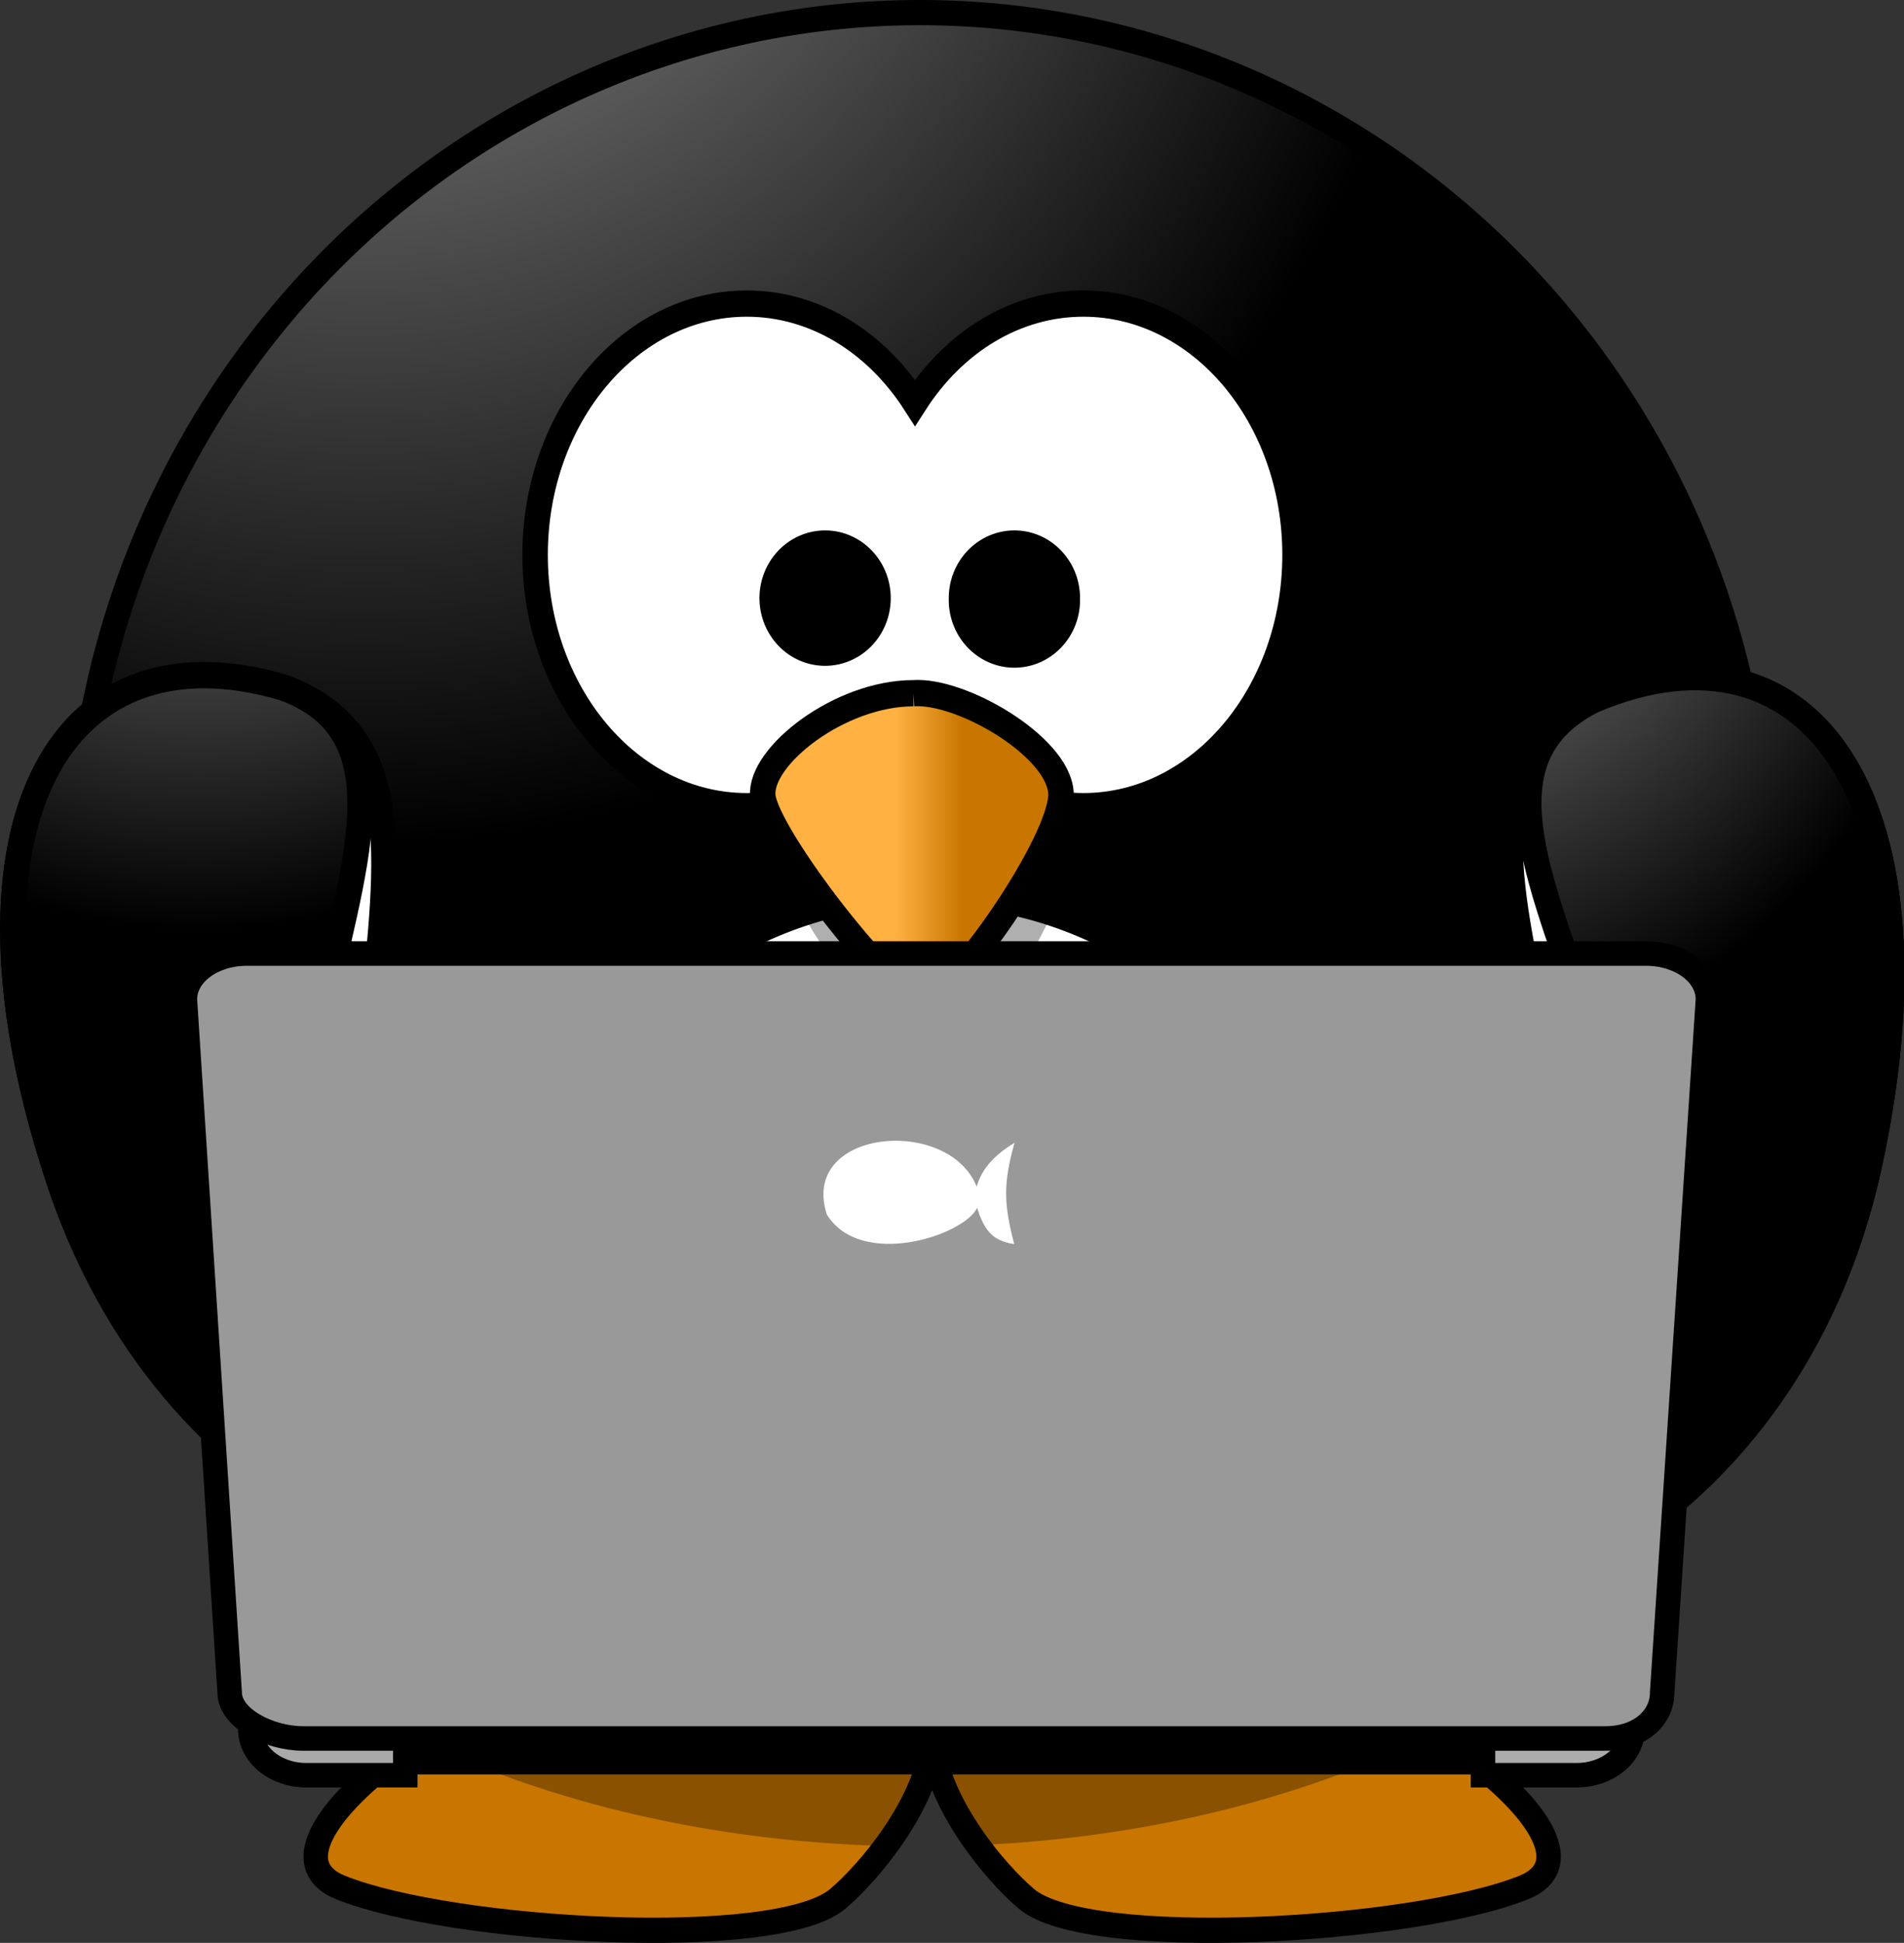
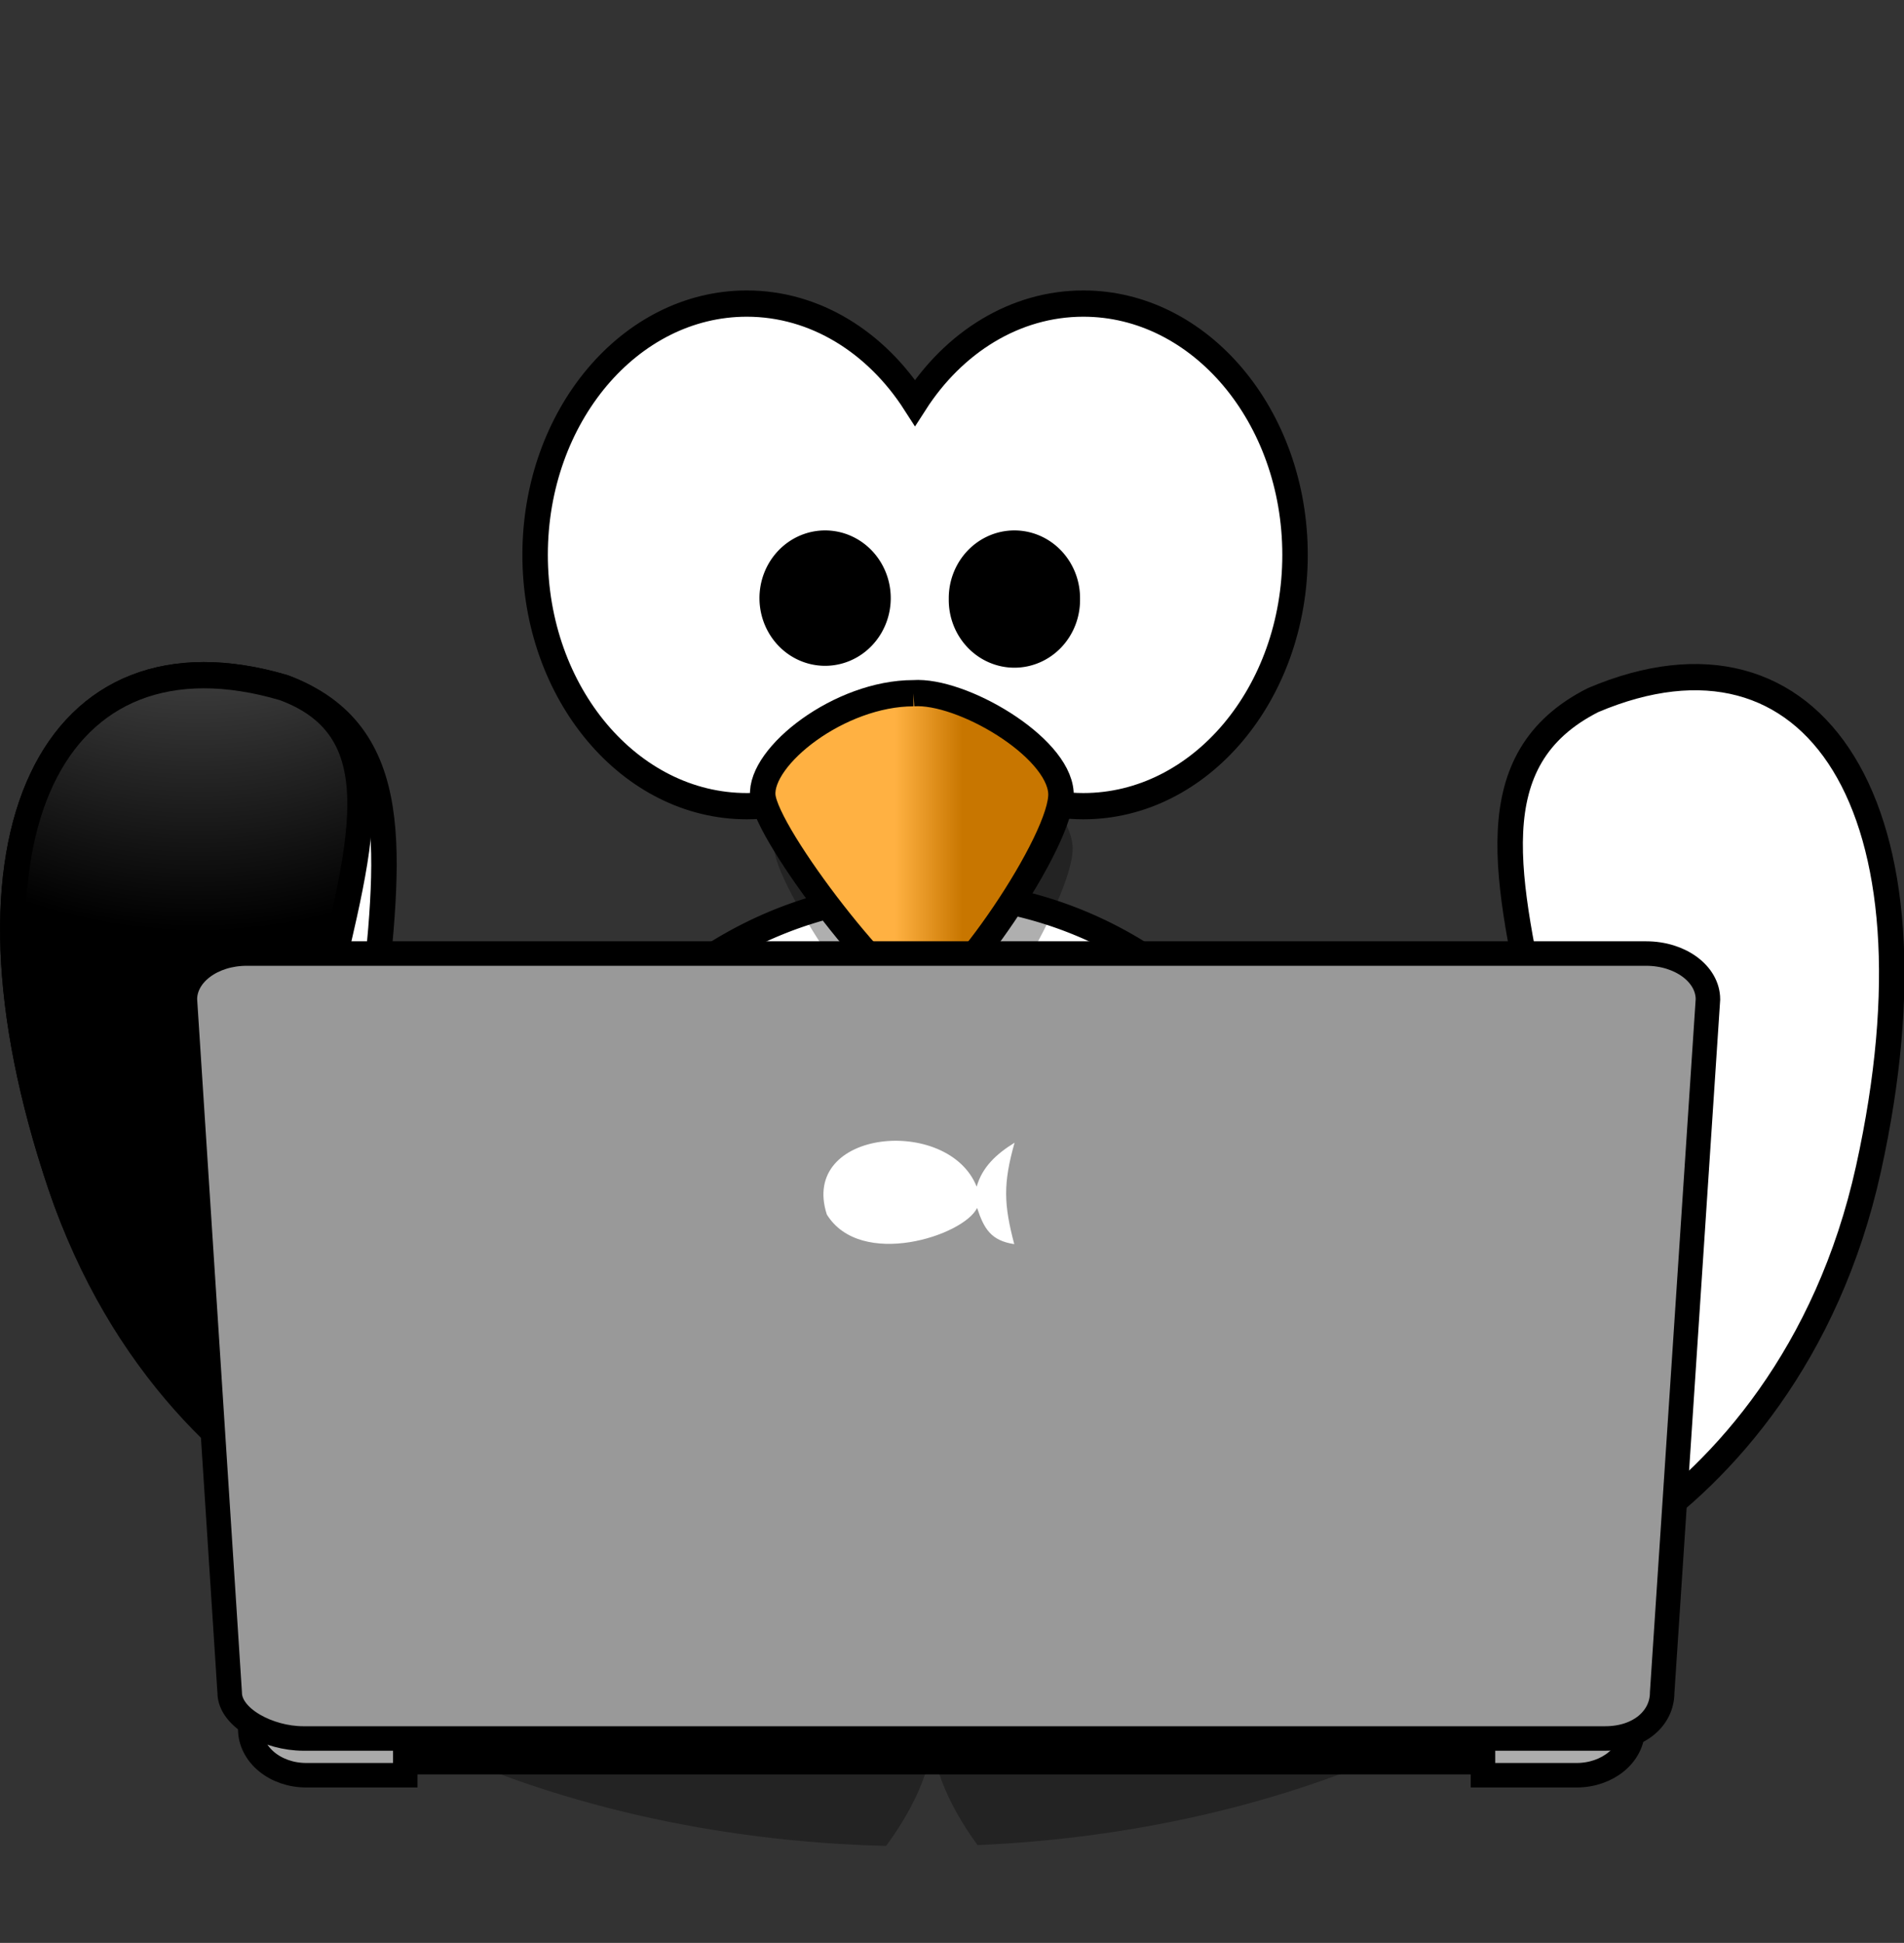
<svg xmlns="http://www.w3.org/2000/svg" xmlns:ns1="http://sodipodi.sourceforge.net/DTD/sodipodi-0.dtd" xmlns:ns2="http://www.inkscape.org/namespaces/inkscape" xmlns:xlink="http://www.w3.org/1999/xlink" id="svg19163" ns1:docname="laptop-penguin.svg" viewBox="0 0 118.168 120.525" version="1.1" ns2:version="0.92.5 (2060ec1f9f, 2020-04-08)" width="118.168" height="120.525">
  <rect x="0" y="0" width="118.168" height="120.525" fill="#333333" stroke="none" />
  <defs id="defs19165">
    <radialGradient id="radialGradient8254" gradientUnits="userSpaceOnUse" cy="-8.88" cx="414.68" gradientTransform="matrix(-1.8232e-6,0.28,-0.609,0,101.73,-39.26)" r="123.55" ns2:collect="always">
      <stop id="stop3205-9-1" style="stop-color:#ffb142" offset="0" />
      <stop id="stop4092-0-8" style="stop-color:#ffb141" offset=".887" />
      <stop id="stop3207-9-2" style="stop-color:#c87600" offset="1" />
    </radialGradient>
    <radialGradient id="radialGradient8256" gradientUnits="userSpaceOnUse" cy="483.45" cx="610.46" gradientTransform="matrix(0,-0.482,0.432,-1.2542e-6,-151.97,551.35)" r="167.56" ns2:collect="always">
      <stop id="stop3175-8-9-2" style="stop-color:#a5a5a5" offset="0" />
      <stop id="stop3177-5-98-35" style="stop-color:#000000" offset="1" />
    </radialGradient>
    <linearGradient id="linearGradient5092-64-2-9-9">
      <stop id="stop5094-4-1-0-7" style="stop-color:#333333" offset="0" />
      <stop id="stop5096-3-5-4-3" style="stop-color:#4d4d4d" offset="1" />
    </linearGradient>
    <linearGradient id="linearGradient8310" y2="537.41" gradientUnits="userSpaceOnUse" x2="359.47" gradientTransform="matrix(0.326,0,0,0.326,-22.132,165.49)" y1="537.41" x1="346.24" ns2:collect="always">
      <stop id="stop4100-0-4" style="stop-color:#ffb142" offset="0" />
      <stop id="stop4104-3-4" style="stop-color:#c87600" offset="1" />
    </linearGradient>
    <radialGradient id="radialGradient8312" xlink:href="#linearGradient3173-6-5-9" gradientUnits="userSpaceOnUse" cy="622.49" cx="380.26" gradientTransform="matrix(0,-0.744,0.66,0,-364.7,582.13)" r="59.255" ns2:collect="always" />
    <linearGradient id="linearGradient3173-6-5-9">
      <stop id="stop3175-28-7-3" style="stop-color:#a5a5a5" offset="0" />
      <stop id="stop3177-7-3-1" style="stop-color:#000000" offset="1" />
    </linearGradient>
    <radialGradient id="radialGradient8314" xlink:href="#linearGradient3173-6-5-9" gradientUnits="userSpaceOnUse" cy="647.69" cx="371.45" gradientTransform="matrix(0,-0.744,-0.66,0,552.03,582.13)" r="59.255" ns2:collect="always" />
    <linearGradient id="linearGradient11549" y2="680.23" gradientUnits="userSpaceOnUse" x2="393.93" gradientTransform="matrix(0.168,0,0,0.139,-53.959,-142.426)" y1="615.83" x1="375.02" ns2:collect="always">
      <stop id="stop3837-2-3-1-8" style="stop-color:#a9a9a9" offset="0" />
      <stop id="stop3843-6-3-6-5" style="stop-color:#9c9c9c" offset=".263" />
      <stop id="stop3847-6-37-5-5" style="stop-color:#97989c" offset=".489" />
      <stop id="stop3845-4-98-7-0" style="stop-color:#9e9fa1" offset=".778" />
      <stop id="stop3839-9-6-8-7" style="stop-color:#acacac" offset="1" />
    </linearGradient>
  </defs>
  <ns1:namedview id="base" bordercolor="#666666" ns2:pageshadow="2" ns2:window-y="54" fit-margin-left="0" pagecolor="#ffffff" fit-margin-top="0" ns2:window-maximized="1" ns2:zoom="6.9672959" ns2:window-x="144" ns2:window-height="1696" showgrid="false" borderopacity="1.0" ns2:current-layer="g8198" ns2:cx="55.547058" ns2:cy="49.41277" fit-margin-right="0" fit-margin-bottom="0" ns2:window-width="2592" ns2:pageopacity="0.0" ns2:document-units="px" />
  <g id="layer1" ns2:label="Ebene 1" ns2:groupmode="layer" transform="translate(-356.422,-449.238)">
    <g id="g8198" transform="translate(402.61,607.73)">
      <g id="g45484-1-2" transform="matrix(0.97,0,0,1,-78.655,-443.99)">
-         <path id="path3806-0-1-7" style="color:#000000;fill:url(#radialGradient8254);fill-rule:evenodd;stroke:#000000;stroke-width:1.564" ns2:connector-curvature="0" d="m 81.781,385.54 c -15.668,1.613 -33.638,14.291 -26.495,17.056 7.143,2.765 27.873,3.918 31.79,0.692 2.013,-1.658 5.614,-5.809 6.038,-9.704 0.425,3.895 4.016,8.047 6.028,9.704 3.917,3.226 24.658,2.072 31.8,-0.692 7.143,-2.765 -10.827,-15.443 -26.495,-17.056 -8.068,0.778 -10.97,3.488 -11.333,6.598 -0.364,-3.11 -3.265,-5.821 -11.333,-6.598 z" />
        <path id="path3194-5-0-7" style="fill:#000000;fill-opacity:0.314;fill-rule:evenodd" ns2:connector-curvature="0" d="m 81.784,385.55 c -7.69,0.792 -15.927,4.249 -21.485,7.891 8.417,3.893 18.709,6.292 29.865,6.568 1.43,-1.881 2.71,-4.187 2.953,-6.415 0.241,2.207 1.491,4.493 2.902,6.364 10.973,-0.465 21.052,-2.98 29.254,-6.944 -5.538,-3.484 -13.432,-6.703 -20.823,-7.464 -8.068,0.778 -10.97,3.488 -11.333,6.598 -0.364,-3.11 -3.265,-5.821 -11.333,-6.598 z" />
      </g>
      <g id="g45507-1-0" transform="matrix(0.97,0,0,1,-78.655,-443.99)">
-         <path id="path2385-16-4-0" style="color:#000000;fill:url(#radialGradient8256);stroke:#000000;stroke-width:1.564;stroke-linecap:round" ns2:connector-curvature="0" d="m 146.28,340.23 a 53.95,53.95 0 0 1 -107.9,0 53.95,53.95 0 1 1 107.9,0 z" />
        <path id="path3167-8-2-6" style="fill:#ffffff;stroke:#000000;stroke-width:1.629;stroke-linecap:round" ns2:connector-curvature="0" d="m 118.99,367.2 a 26.154,26.154 0 1 1 -52.307,0 26.154,26.154 0 1 1 52.307,0 z" />
-         <path id="path2411-0-7-25" style="fill:#000000;fill-opacity:0.314" ns2:connector-curvature="0" d="m 144.15,325.23 c 0.11,1.403 0.173,2.816 0.173,4.246 0,29.779 -24.178,53.947 -53.957,53.947 -24.575,0 -45.316,-16.459 -51.819,-38.948 2.17,27.795 25.426,49.701 53.774,49.701 29.779,0 53.957,-24.168 53.957,-53.947 0,-5.204 -0.751,-10.237 -2.128,-14.999 z" />
      </g>
      <g id="g45496-5-8" transform="matrix(0.97,0,0,1,-78.655,-443.99)">
        <path id="path2387-0-6-6" style="fill:#ffffff;stroke:#000000;stroke-width:1.629;stroke-linecap:round" ns2:connector-curvature="0" d="m 81.252,304.33 c -7.473,0 -13.543,6.984 -13.543,15.589 0,8.605 6.07,15.589 13.543,15.589 4.392,0 8.289,-2.415 10.763,-6.15 2.474,3.738 6.38,6.15 10.773,6.15 7.473,0 13.543,-6.984 13.543,-15.589 0,-8.605 -6.07,-15.589 -13.543,-15.589 -4.393,0 -8.299,2.413 -10.773,6.15 -2.474,-3.735 -6.372,-6.15 -10.763,-6.15 z" />
        <path id="path3393-6-2-8" style="fill:#000000;fill-opacity:0.314;fill-rule:evenodd" ns2:connector-curvature="0" d="m 92.662,331.22 c -4.718,0 -9.846,4.297 -9.641,7.01 0.205,2.714 8.41,14.02 10.256,14.02 1.846,0 9.025,-11.081 8.82,-14.247 -0.205,-3.166 -6.359,-7.01 -9.436,-6.784 z" />
        <path id="path2391-7-0-1" style="fill:url(#linearGradient8310);fill-rule:evenodd;stroke:#000000;stroke-width:1.629" ns2:connector-curvature="0" d="m 91.917,328.5 c -4.718,0 -9.846,3.897 -9.641,6.359 0.205,2.462 8.41,12.718 10.256,12.718 1.846,0 9.025,-10.051 8.82,-12.923 -0.205,-2.872 -6.359,-6.359 -9.436,-6.154 z" />
        <path id="path3163-3-7-98" style="fill:#000000;stroke:#000000;stroke-width:1.629;stroke-linecap:round" ns2:connector-curvature="0" d="m 89.648,322.66 a 3.385,3.385 0 0 1 -6.769,0 3.385,3.385 0 1 1 6.769,0 z" />
        <path id="path3165-6-9-5" style="fill:#000000;stroke:#000000;stroke-width:1.629;stroke-linecap:round" ns2:connector-curvature="0" d="m 101.76,322.66 a 3.385,3.385 0 1 1 -6.769,0 3.385,3.385 0 1 1 6.769,0 z" />
      </g>
      <g id="g45492-7-41" transform="matrix(0.97,0,0,1,-78.655,-443.99)">
        <path id="path3169-39-3-7" style="fill:#ffffff;fill-rule:evenodd;stroke:#000000;stroke-width:1.629" ns2:connector-curvature="0" d="m 51.639,328.16 c 15.677,5.637 -4.615,30.676 12.323,52.523 3.131,4.038 -18.856,0.681 -26.629,-21.696 -7.559,-21.762 -0.369,-35.041 14.306,-30.827 z" />
        <path id="path3793-56-2-9" style="fill:url(#radialGradient8312);fill-rule:evenodd;stroke:#000000;stroke-width:1.629" ns2:connector-curvature="0" d="m 51.639,328.16 c 15.677,5.637 -13.877,33.276 12.323,52.523 7.373,5.416 -18.856,0.681 -26.629,-21.696 -7.559,-21.762 -0.369,-35.041 14.306,-30.827 z" />
      </g>
-       <path id="path3200-5-8" style="fill:#000000;fill-opacity:0.314;fill-rule:evenodd" d="m 46.491,-108.74 c -5.71,4.378 4.185,20.932 1.899,35.594 -3.132,20.087 4.047,7.595 0.028,8.053 1.305,2.345 -3.032,11.215 3.041,-10.898 4.814,-17.528 2.764,-30.069 -3.675,-33.747 z" ns2:export-ydpi="165" ns1:nodetypes="cscscc" ns2:export-filename="/home/bocian/Pulpit/path31932.png" ns2:connector-curvature="0" ns2:export-xdpi="165" />
      <g id="g45488-4-64" ns2:transform-center-x="0.96086667" ns2:transform-center-y="24.421891" transform="matrix(0.964,-0.11,0.107,0.994,-113.23,-426.33)">
        <path id="path3800-9-7-5" style="fill:#ffffff;fill-rule:evenodd;stroke:#000000;stroke-width:1.629" ns2:connector-curvature="0" d="m 135.69,328.16 c -15.677,5.637 4.615,30.676 -12.323,52.523 -3.131,4.038 18.856,0.681 26.629,-21.696 7.559,-21.762 0.369,-35.041 -14.306,-30.827 z" />
-         <path id="path3802-9-1-0" style="fill:url(#radialGradient8314);fill-rule:evenodd;stroke:#000000;stroke-width:1.629" ns2:connector-curvature="0" d="m 135.69,328.16 c -15.677,5.637 13.877,33.276 -12.323,52.523 -7.373,5.416 18.856,0.681 26.629,-21.696 7.559,-21.762 0.369,-35.041 -14.306,-30.827 z" />
      </g>
      <path id="rect2830-0-7-4-7-4" d="m -30.657,-52.932 v 1.693 c 0,1.59 1.548,2.871 3.477,2.871 l 6.145,5.7e-5 v -0.81 h 66.887 v 0.81 h 5.809 c 1.929,0 3.482,-1.281 3.482,-2.871 v -1.693 h -85.802 z" ns1:nodetypes="ccccccccccc" style="fill:url(#linearGradient11549);stroke:#000000;stroke-width:1.52" ns2:connector-curvature="0" />
      <path id="rect2830-2-2-8-5" d="m -30.878,-99.34 h 86.855 c 2.125,0 3.835,1.268 3.835,2.843 l -2.841,43.006 c 0,1.575 -1.409,2.843 -3.533,2.843 h -80.81 c -2.125,0 -4.561,-1.268 -4.561,-2.843 l -2.78,-43.006 c 0,-1.575 1.711,-2.843 3.835,-2.843 z" ns1:nodetypes="ccccccccc" style="fill:#999999;stroke:#000000;stroke-width:1.52" ns2:connector-curvature="0" />
      <g id="g11018" transform="matrix(3.373,0,0,3.373,-2062.703,-442.327)">
        <g id="g3913-6-9-2" style="fill:#ffffff" transform="matrix(0.301,0,0,0.251,422.365,-28.246)">
          <path id="rect3604-6-5-2-5-1-26-6" style="fill:#ffffff;stroke-width:0.472" d="m 642.678,534.736 c 0.341,-1.437 1.2,-2.391 2.316,-3.218 -0.711,3.018 -0.655,4.532 -0.02,7.431 -1.425,-0.257 -1.849,-1.129 -2.27,-2.651 -0.82,2.037 -7.121,4.493 -9.187,0.478 -1.689,-6.269 7.429,-7.255 9.16,-2.039 z" ns2:export-ydpi="250.31038" ns1:nodetypes="cccccc" ns2:export-filename="/home/bocian/Pulpit/mac/13.png" ns2:connector-curvature="0" ns2:export-xdpi="250.31038" />
        </g>
      </g>
    </g>
  </g>
</svg>